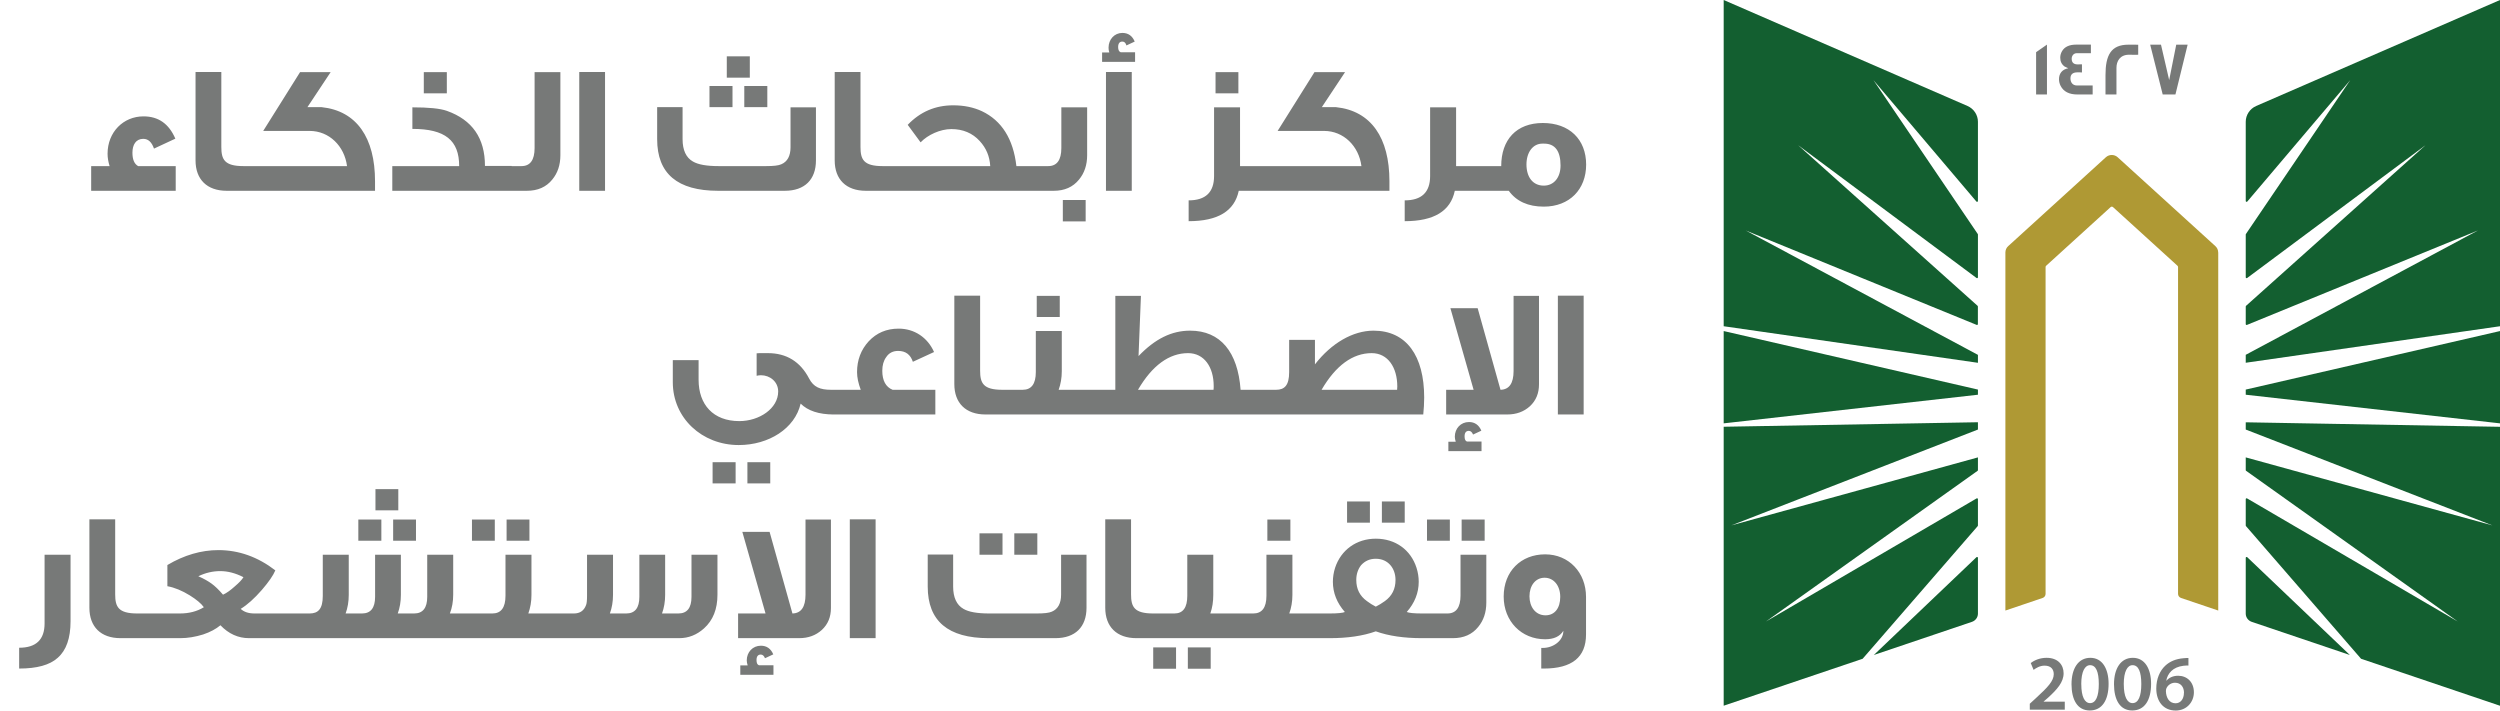
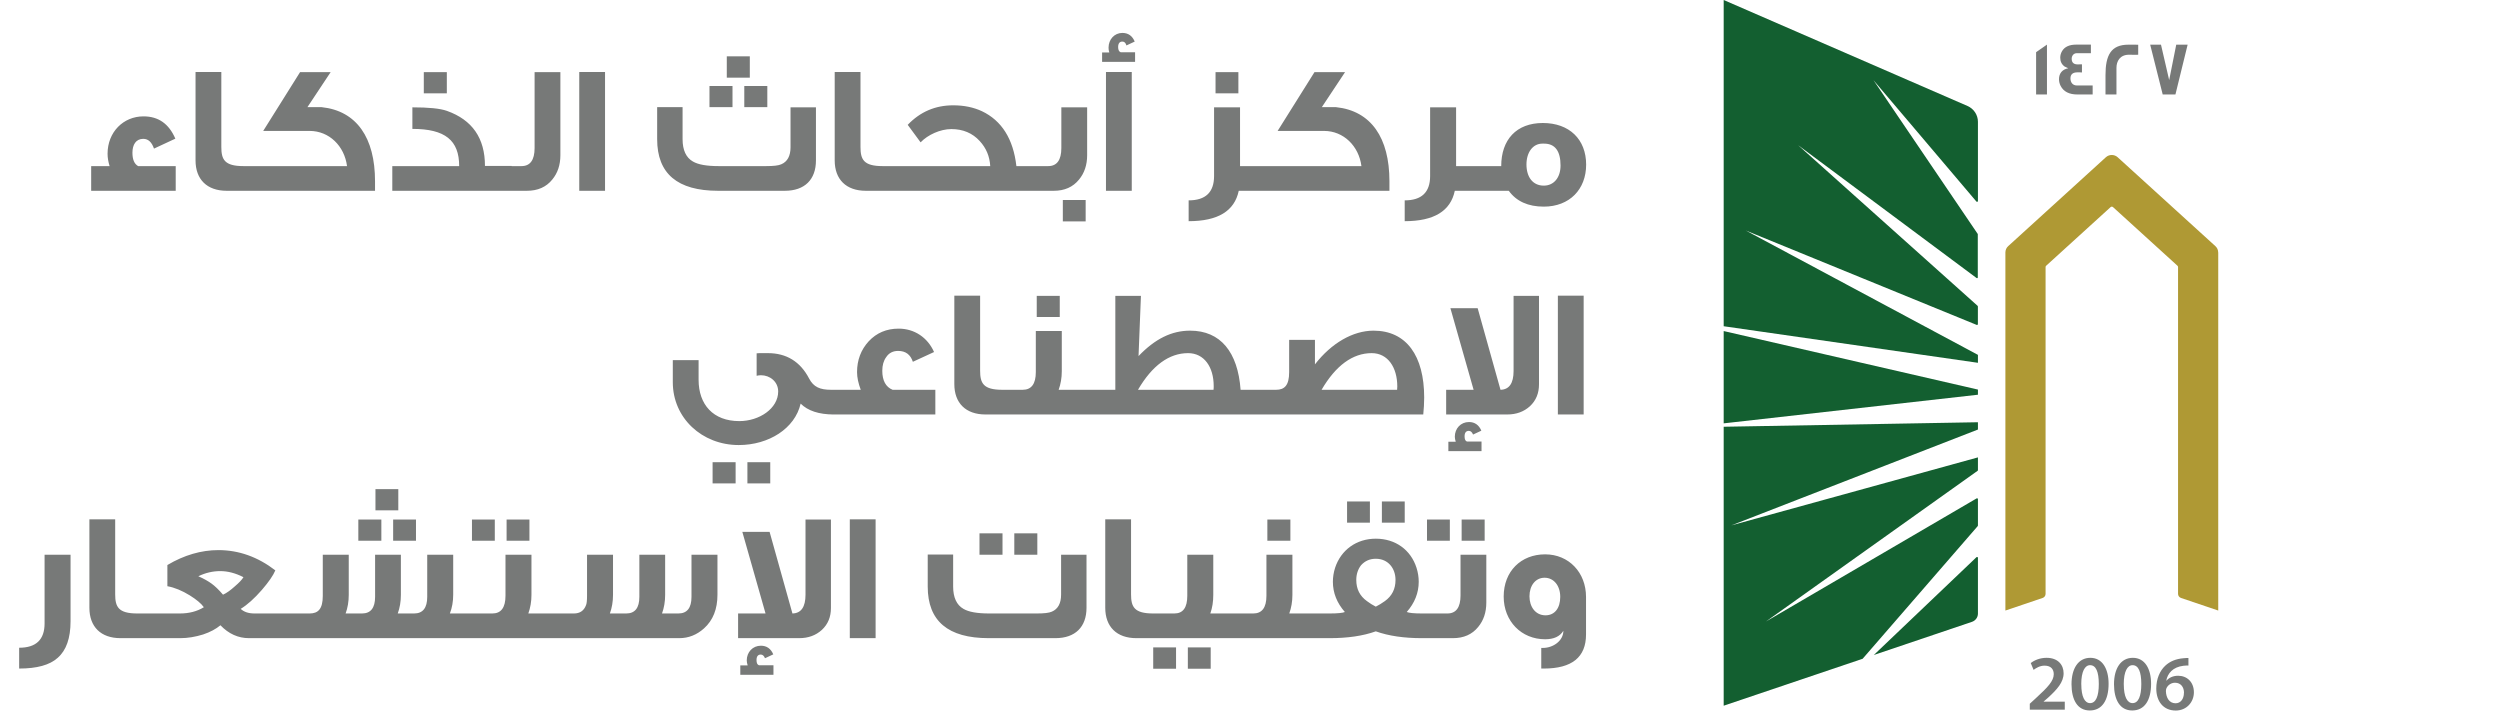
<svg xmlns="http://www.w3.org/2000/svg" width="190" height="54" viewBox="0 0 190 54" fill="none">
  <path d="M13.354 14.5H6.929V12.624H8.329C8.231 12.302 8.175 11.994 8.175 11.686C8.175 10.034 9.379 8.844 10.905 8.844C12.039 8.844 12.836 9.404 13.326 10.538L11.703 11.294C11.534 10.804 11.268 10.552 10.89 10.552C10.331 10.552 10.065 11 10.065 11.602C10.065 12.12 10.204 12.456 10.498 12.624H13.354V14.5ZM19.075 14.5H17.227C15.729 14.5 14.861 13.632 14.861 12.19V5.47H16.821V11.168C16.821 12.12 17.059 12.624 18.501 12.624H19.075V14.5ZM28.502 14.5H18.31V12.624H26.374C26.178 11.098 25.016 9.95 23.532 9.95H20.004L22.804 5.484H25.128L23.364 8.144H24.442C27.116 8.424 28.502 10.482 28.502 13.772V14.5ZM33.959 7.094H32.209V5.484H33.959V7.094ZM38.887 14.5H29.815V12.624H34.897C34.897 10.664 33.833 9.796 31.341 9.796V8.158C32.573 8.158 33.441 8.242 33.959 8.424C35.891 9.11 36.857 10.496 36.857 12.61H38.887V14.5ZM42.589 11.798C42.589 12.54 42.379 13.156 41.973 13.646C41.511 14.22 40.867 14.5 40.041 14.5H38.193V12.624H39.635C40.293 12.624 40.629 12.162 40.629 11.252V5.484H42.589V11.798ZM45.983 14.5H44.023V5.47H45.983V14.5ZM56.986 5.904H55.236V4.28H56.986V5.904ZM58.316 8.144H56.566V6.534H58.316V8.144ZM55.67 8.144H53.92V6.534H55.67V8.144ZM62.012 12.19C62.012 13.646 61.158 14.5 59.646 14.5H54.578C51.484 14.5 49.944 13.198 49.944 10.58V8.144H51.876V10.58C51.876 11.406 52.142 11.98 52.66 12.274C53.066 12.512 53.71 12.624 54.62 12.624H58.232C58.792 12.624 59.17 12.582 59.38 12.484C59.842 12.288 60.08 11.854 60.08 11.196V8.158H62.012V12.19ZM67.651 14.5H65.803C64.305 14.5 63.437 13.632 63.437 12.19V5.47H65.397V11.168C65.397 12.12 65.635 12.624 67.077 12.624H67.651V14.5ZM78.73 14.5H67.306V12.624H75.258C75.216 11.882 74.95 11.252 74.46 10.72C73.914 10.118 73.186 9.81 72.304 9.81C71.464 9.81 70.512 10.244 69.966 10.818C69.77 10.552 69.448 10.118 68.986 9.488C69.938 8.494 71.086 8.004 72.444 8.004C73.27 8.004 73.998 8.158 74.628 8.452C76.126 9.166 77.008 10.552 77.246 12.624H78.73V14.5ZM82.623 11.798C82.623 12.54 82.412 13.156 82.007 13.646C81.544 14.22 80.9 14.5 80.088 14.5H78.422V12.624H79.668C80.326 12.624 80.662 12.162 80.662 11.252V8.158H82.623V11.798ZM82.51 16.824H80.775V15.2H82.51V16.824ZM86.014 14.5H84.054V5.47H86.014V14.5ZM86.266 4.7H83.76V3.986H84.306C84.264 3.86 84.25 3.734 84.25 3.622C84.25 2.992 84.698 2.502 85.3 2.502C85.748 2.502 86.056 2.726 86.238 3.16L85.608 3.454C85.552 3.258 85.454 3.16 85.3 3.16C85.09 3.16 84.978 3.3 84.978 3.58C84.978 3.79 85.048 3.93 85.174 3.972H86.266V4.7ZM94.117 7.094H92.381V5.484H94.117V7.094ZM96.315 14.5H94.145C93.823 16.04 92.563 16.81 90.337 16.81V15.228C91.625 15.228 92.269 14.612 92.269 13.38V8.158H94.243V12.624H96.315V14.5ZM105.597 14.5H95.406V12.624H103.469C103.273 11.098 102.111 9.95 100.627 9.95H97.1L99.9 5.484H102.223L100.459 8.144H101.537C104.211 8.424 105.597 10.482 105.597 13.772V14.5ZM112.735 14.5H110.565C110.243 16.04 108.983 16.81 106.757 16.81V15.228C108.045 15.228 108.689 14.612 108.689 13.38V8.158H110.663V12.624H112.735V14.5ZM120.547 12.512C120.547 14.388 119.287 15.704 117.327 15.704C116.137 15.704 115.241 15.298 114.667 14.5H112.147V12.624H114.093C114.093 10.622 115.241 9.348 117.257 9.348C119.273 9.348 120.547 10.594 120.547 12.512ZM118.601 12.582C118.601 11.476 118.181 10.916 117.355 10.916H117.215C116.501 10.916 116.011 11.574 116.011 12.498C116.011 13.45 116.487 14.108 117.327 14.108C118.097 14.108 118.601 13.492 118.601 12.582Z" fill="#777978" />
  <path d="M63.468 31.5H63.37C62.236 31.5 61.395 31.22 60.849 30.674C60.416 32.564 58.428 33.824 56.145 33.824C53.346 33.824 51.133 31.766 51.133 29.05V27.37H53.093V28.868C53.093 30.744 54.2 32.004 56.188 32.004C57.7 32.004 59.142 31.052 59.142 29.75C59.142 29.008 58.511 28.518 57.84 28.518C57.727 28.518 57.615 28.532 57.504 28.56V26.852C57.504 26.838 57.783 26.838 58.358 26.838C59.772 26.838 60.822 27.482 61.493 28.77C61.83 29.414 62.319 29.624 63.16 29.624H63.468V31.5ZM58.539 36.736H56.803V35.126H58.539V36.736ZM55.907 36.736H54.157V35.126H55.907V36.736ZM71.086 31.5H63.204V29.624H65.416C65.234 29.134 65.136 28.686 65.136 28.28C65.136 27.37 65.43 26.586 66.018 25.942C66.62 25.298 67.376 24.976 68.3 24.976C69.49 24.976 70.498 25.648 70.988 26.754L69.378 27.496C69.196 26.95 68.832 26.67 68.258 26.67C67.866 26.67 67.558 26.824 67.348 27.146C67.152 27.412 67.054 27.762 67.054 28.182C67.054 28.924 67.32 29.414 67.838 29.624H71.086V31.5ZM76.743 31.5H74.895C73.397 31.5 72.529 30.632 72.529 29.19V22.47H74.489V28.168C74.489 29.12 74.727 29.624 76.169 29.624H76.743V31.5ZM80.542 24.094H78.792V22.484H80.542V24.094ZM82.754 31.5H76.44V29.624H77.728C78.386 29.624 78.722 29.176 78.722 28.28V25.158H80.696V28.21C80.696 28.728 80.612 29.19 80.458 29.624H82.754V31.5ZM95.811 31.5H82.525V29.624H84.765V22.484H86.711L86.529 27.062C87.789 25.746 89.049 25.13 90.449 25.13C92.759 25.13 94.075 26.754 94.285 29.624H95.811V31.5ZM92.227 29.624C92.241 29.526 92.241 29.442 92.241 29.344C92.241 27.888 91.513 26.838 90.295 26.838C88.853 26.838 87.565 27.776 86.487 29.624H92.227ZM108.168 31.5H95.218V29.624H96.982C97.626 29.624 97.976 29.288 97.976 28.28V25.83H99.936V27.692C101.182 26.082 102.82 25.13 104.388 25.13C106.894 25.13 108.238 27.048 108.238 30.212C108.238 30.632 108.21 31.066 108.168 31.5ZM106.18 29.624L106.194 29.372C106.194 27.93 105.48 26.838 104.248 26.838C102.806 26.838 101.518 27.776 100.44 29.624H106.18ZM116.964 29.204C116.964 29.89 116.74 30.436 116.278 30.87C115.816 31.29 115.242 31.5 114.556 31.5H109.908V29.624H111.994L110.23 23.422H112.302L114.038 29.624C114.696 29.61 115.032 29.134 115.032 28.196V22.484H116.964V29.204ZM112.596 34.286H110.076V33.572H110.636C110.594 33.432 110.566 33.306 110.566 33.194C110.566 32.564 111.014 32.074 111.644 32.074C112.078 32.074 112.4 32.298 112.582 32.732L111.952 33.026C111.882 32.844 111.77 32.746 111.63 32.746C111.42 32.746 111.308 32.886 111.308 33.166C111.308 33.376 111.364 33.516 111.49 33.558H112.596V34.286ZM120.358 31.5H118.398V22.47H120.358V31.5Z" fill="#777978" />
  <path d="M5.362 47.212C5.362 48.5 5.04 49.424 4.382 49.998C3.78 50.544 2.8 50.81 1.456 50.81V49.228C2.744 49.228 3.388 48.612 3.388 47.38V42.158H5.362V47.212ZM11.008 48.5H9.16C7.662 48.5 6.794 47.632 6.794 46.19V39.47H8.754V45.168C8.754 46.12 8.992 46.624 10.434 46.624H11.008V48.5ZM22.535 48.5H18.923C18.111 48.5 17.383 48.178 16.753 47.52C16.417 47.8 15.983 48.038 15.437 48.22C14.849 48.402 14.275 48.5 13.701 48.5H10.621V46.624H13.673C14.359 46.624 14.975 46.47 15.493 46.148C15.283 45.854 14.919 45.56 14.429 45.252C13.841 44.888 13.267 44.65 12.721 44.552V42.942C13.995 42.186 15.297 41.808 16.599 41.808C18.153 41.808 19.595 42.326 20.925 43.348C20.771 43.726 20.421 44.23 19.903 44.832C19.329 45.49 18.797 45.966 18.293 46.274C18.545 46.512 18.895 46.624 19.343 46.624H22.535V48.5ZM18.503 43.866C17.901 43.558 17.313 43.404 16.739 43.404C16.179 43.404 15.619 43.53 15.073 43.796C15.493 43.978 15.829 44.174 16.081 44.356C16.333 44.538 16.627 44.818 16.949 45.196C17.229 45.07 17.537 44.846 17.859 44.552C18.153 44.3 18.377 44.076 18.503 43.866ZM36.473 48.5H21.773V46.624H23.537C24.181 46.624 24.531 46.274 24.531 45.294V42.158H26.505V45.21C26.505 45.728 26.421 46.204 26.267 46.624H27.513C28.171 46.624 28.507 46.204 28.507 45.364V42.158H30.467V45.21C30.467 45.728 30.383 46.204 30.229 46.624H31.475C32.133 46.624 32.469 46.204 32.469 45.364V42.158H34.443V45.196C34.443 45.714 34.359 46.19 34.191 46.624H36.473V48.5ZM28.983 41.094H27.233V39.484H28.983V41.094ZM30.271 38.784H28.535V37.174H30.271V38.784ZM31.615 41.094H29.879V39.484H31.615V41.094ZM40.237 41.094H38.501V39.484H40.237V41.094ZM37.605 41.094H35.869V39.484H37.605V41.094ZM42.449 48.5H36.135V46.624H37.423C38.081 46.624 38.417 46.176 38.417 45.28V42.158H40.391V45.21C40.391 45.728 40.307 46.19 40.153 46.624H42.449V48.5ZM41.857 48.5V46.624H43.621C44.069 46.624 44.377 46.414 44.531 46.008C44.587 45.896 44.615 45.658 44.615 45.28V42.158H46.589V45.21C46.589 45.728 46.505 46.204 46.351 46.624H47.597C48.255 46.624 48.591 46.204 48.591 45.364V42.158H50.551V45.21C50.551 45.728 50.467 46.204 50.313 46.624H51.559C52.217 46.624 52.553 46.204 52.553 45.364V42.158H54.527V45.196C54.527 46.288 54.191 47.142 53.505 47.758C52.959 48.248 52.329 48.5 51.629 48.5H41.857ZM63.151 46.204C63.151 46.89 62.927 47.436 62.465 47.87C62.003 48.29 61.429 48.5 60.743 48.5H56.095V46.624H58.181L56.417 40.422H58.489L60.225 46.624C60.883 46.61 61.219 46.134 61.219 45.196V39.484H63.151V46.204ZM58.783 51.286H56.263V50.572H56.823C56.781 50.432 56.753 50.306 56.753 50.194C56.753 49.564 57.201 49.074 57.831 49.074C58.265 49.074 58.587 49.298 58.769 49.732L58.139 50.026C58.069 49.844 57.957 49.746 57.817 49.746C57.607 49.746 57.495 49.886 57.495 50.166C57.495 50.376 57.551 50.516 57.677 50.558H58.783V51.286ZM66.546 48.5H64.585V39.47H66.546V48.5ZM78.837 42.158H77.087V40.534H78.837V42.158ZM76.191 42.158H74.441V40.534H76.191V42.158ZM82.575 46.19C82.575 47.646 81.721 48.5 80.209 48.5H75.141C72.047 48.5 70.507 47.198 70.507 44.58V42.144H72.439V44.58C72.439 45.406 72.705 45.98 73.223 46.274C73.629 46.512 74.273 46.624 75.183 46.624H78.795C79.355 46.624 79.733 46.582 79.943 46.484C80.405 46.288 80.643 45.854 80.643 45.196V42.158H82.575V46.19ZM88.213 48.5H86.365C84.868 48.5 83.999 47.632 83.999 46.19V39.47H85.96V45.168C85.96 46.12 86.198 46.624 87.639 46.624H88.213V48.5ZM94.266 48.5H87.966V46.624H89.254C89.912 46.624 90.234 46.176 90.234 45.28V42.158H92.209V45.21C92.209 45.728 92.138 46.19 91.984 46.624H94.266V48.5ZM92.013 50.824H90.276V49.2H92.013V50.824ZM89.38 50.824H87.644V49.2H89.38V50.824ZM98.069 41.094H96.319V39.484H98.069V41.094ZM100.281 48.5H93.967V46.624H95.255C95.913 46.624 96.249 46.176 96.249 45.28V42.158H98.223V45.21C98.223 45.728 98.139 46.19 97.985 46.624H100.281V48.5ZM106.759 39.722H105.023V38.112H106.759V39.722ZM104.113 39.722H102.377V38.112H104.113V39.722ZM109.195 48.5H108.061C106.703 48.5 105.541 48.332 104.561 47.982C103.581 48.332 102.419 48.5 101.061 48.5H99.787V46.624H101.061C101.677 46.624 102.055 46.582 102.209 46.512C101.607 45.826 101.299 45.056 101.299 44.216C101.299 43.866 101.355 43.502 101.467 43.152C101.915 41.794 103.091 40.94 104.561 40.94C106.059 40.94 107.221 41.794 107.655 43.152C107.767 43.502 107.823 43.866 107.823 44.216C107.823 45.056 107.515 45.826 106.913 46.512C107.081 46.582 107.459 46.624 108.061 46.624H109.195V48.5ZM105.247 45.686C105.793 45.294 106.059 44.762 106.059 44.076C106.059 43.194 105.499 42.466 104.561 42.466C104.099 42.466 103.735 42.634 103.441 42.956C103.203 43.264 103.077 43.642 103.077 44.076C103.077 44.762 103.343 45.294 103.889 45.686C104.113 45.854 104.337 45.994 104.561 46.106C104.785 45.994 105.009 45.854 105.247 45.686ZM112.834 41.094H111.084V39.484H112.834V41.094ZM110.188 41.094H108.452V39.484H110.188V41.094ZM112.96 45.798C112.96 46.54 112.75 47.156 112.344 47.646C111.882 48.22 111.238 48.5 110.426 48.5H108.76V46.624H110.006C110.664 46.624 111 46.162 111 45.252V42.158H112.96V45.798ZM120.538 48.22C120.538 49.942 119.474 50.81 117.332 50.81H117.136V49.242H117.262C118.046 49.242 118.816 48.696 118.816 47.94C118.55 48.374 118.088 48.584 117.43 48.584C115.624 48.584 114.28 47.212 114.28 45.336C114.28 43.418 115.596 42.13 117.43 42.13C119.236 42.13 120.538 43.516 120.538 45.364V48.22ZM118.578 45.364C118.578 44.51 118.088 43.908 117.388 43.908C116.702 43.908 116.24 44.496 116.24 45.322C116.24 46.106 116.688 46.764 117.458 46.764C118.158 46.764 118.578 46.218 118.578 45.364Z" fill="#777978" />
-   <path d="M150.323 32.645L131.577 39.93L150.323 34.761V35.73C150.323 35.751 150.311 35.771 150.295 35.783L134.213 47.234L150.222 37.879C150.266 37.855 150.323 37.882 150.323 37.935V39.938C150.323 39.938 150.32 39.97 150.308 39.982L141.561 50.066L131 53.634V32.433L150.323 32.09V32.645ZM150.21 42.348C150.251 42.307 150.323 42.335 150.323 42.395V46.635C150.323 46.916 150.14 47.166 149.872 47.259L142.41 49.78L150.21 42.348ZM150.323 29.608V29.999L131 32.175V25.16L150.323 29.608ZM149.535 8.057C150.011 8.266 150.323 8.737 150.323 9.256V15.277C150.323 15.337 150.247 15.365 150.206 15.317L142.382 6.09L150.312 17.787C150.313 17.79 150.323 17.812 150.323 17.823V21.077C150.323 21.129 150.262 21.161 150.218 21.129L136.66 11.037L150.3 23.245C150.302 23.248 150.319 23.274 150.319 23.293V24.633C150.319 24.681 150.271 24.709 150.227 24.693L132.676 17.518L150.323 26.97V27.573L131 24.794V0L149.535 8.057Z" fill="#135F30" />
+   <path d="M150.323 32.645L131.577 39.93L150.323 34.761V35.73C150.323 35.751 150.311 35.771 150.295 35.783L134.213 47.234L150.222 37.879C150.266 37.855 150.323 37.882 150.323 37.935V39.938C150.323 39.938 150.32 39.97 150.308 39.982L141.561 50.066L131 53.634V32.433L150.323 32.09V32.645ZM150.21 42.348C150.251 42.307 150.323 42.335 150.323 42.395V46.635C150.323 46.916 150.14 47.166 149.872 47.259L142.41 49.78L150.21 42.348ZM150.323 29.608V29.999L131 32.175V25.16L150.323 29.608ZM149.535 8.057C150.011 8.266 150.323 8.737 150.323 9.256V15.277C150.323 15.337 150.247 15.365 150.206 15.317L142.382 6.09L150.312 17.787V21.077C150.323 21.129 150.262 21.161 150.218 21.129L136.66 11.037L150.3 23.245C150.302 23.248 150.319 23.274 150.319 23.293V24.633C150.319 24.681 150.271 24.709 150.227 24.693L132.676 17.518L150.323 26.97V27.573L131 24.794V0L149.535 8.057Z" fill="#135F30" />
  <path d="M168.586 19.186V46.402L165.756 45.444C165.622 45.4 165.532 45.275 165.532 45.135V20.293C165.532 20.256 165.516 20.22 165.487 20.196L160.587 15.739C160.539 15.695 160.457 15.695 160.408 15.739L155.508 20.196C155.48 20.22 155.464 20.256 155.464 20.293V45.135C155.464 45.275 155.374 45.4 155.24 45.444L152.41 46.402V19.186C152.41 19.001 152.487 18.828 152.625 18.704L160.047 11.95C160.299 11.721 160.689 11.721 160.941 11.95L168.367 18.704C168.505 18.828 168.582 19.001 168.582 19.186H168.586Z" fill="#AF9934" />
-   <path d="M190.001 32.437V53.638L179.44 50.066L170.693 39.982C170.681 39.97 170.676 39.938 170.676 39.938V37.935C170.677 37.882 170.733 37.855 170.778 37.879L186.788 47.234L170.705 35.783C170.688 35.771 170.676 35.751 170.676 35.73V34.761L189.422 39.93L170.676 32.645V32.095L190.001 32.437ZM170.791 42.348L178.589 49.78L171.128 47.259C170.859 47.166 170.676 46.916 170.676 46.635V42.395C170.676 42.335 170.75 42.307 170.791 42.348ZM190.001 32.175L170.676 29.999V29.608L190.001 25.16V32.175ZM190.001 24.794L170.676 27.569V26.966L188.325 17.514L170.77 24.693C170.725 24.709 170.676 24.681 170.676 24.633V23.293C170.677 23.273 170.697 23.245 170.697 23.245L184.336 11.037L170.782 21.129C170.737 21.161 170.676 21.129 170.676 21.077V17.823C170.676 17.812 170.686 17.79 170.688 17.787L178.618 6.09L170.795 15.317C170.754 15.366 170.677 15.337 170.676 15.277V9.256C170.676 8.737 170.99 8.266 171.465 8.057L190.001 0V24.794Z" fill="#135F30" />
  <path d="M166.321 50.01V50.581C166.213 50.578 166.097 50.581 165.95 50.597C165.129 50.694 164.735 51.188 164.637 51.727H164.654C164.845 51.51 165.142 51.357 165.536 51.357C166.211 51.357 166.736 51.833 166.736 52.617C166.735 53.357 166.186 54.001 165.353 54.001C164.401 54 163.877 53.288 163.877 52.331C163.877 51.587 164.149 50.979 164.556 50.597C164.914 50.259 165.389 50.07 165.947 50.026C166.109 50.006 166.231 50.006 166.321 50.01ZM158.866 49.994C159.781 49.994 160.253 50.83 160.253 51.968C160.253 53.215 159.761 53.996 158.822 53.996C157.882 53.995 157.439 53.183 157.435 52.004C157.435 50.802 157.952 49.994 158.866 49.994ZM162.096 49.994C163.011 49.994 163.483 50.83 163.483 51.968C163.483 53.215 162.99 53.995 162.051 53.996C161.112 53.996 160.668 53.183 160.664 52.004C160.664 50.802 161.181 49.994 162.096 49.994ZM155.541 49.994C156.407 49.994 156.834 50.533 156.834 51.169C156.834 51.848 156.342 52.395 155.655 53.023L155.317 53.316V53.329H156.923V53.936H154.272L154.264 53.931V53.485L154.728 53.059C155.647 52.218 156.081 51.752 156.085 51.241C156.085 50.891 155.898 50.589 155.386 50.589C155.041 50.589 154.748 50.762 154.553 50.911L154.337 50.392C154.618 50.171 155.045 49.994 155.541 49.994ZM165.3 51.888C165.019 51.888 164.771 52.057 164.657 52.291C164.629 52.347 164.609 52.419 164.609 52.52C164.621 53.031 164.865 53.449 165.345 53.449C165.727 53.449 165.979 53.119 165.979 52.653L165.984 52.657C165.984 52.21 165.735 51.888 165.3 51.888ZM158.846 50.553C158.452 50.553 158.175 51.035 158.175 52.001L158.179 52.004C158.179 52.95 158.439 53.437 158.846 53.437C159.285 53.437 159.509 52.914 159.509 51.985C159.509 51.056 159.293 50.553 158.846 50.553ZM162.075 50.553C161.681 50.553 161.405 51.035 161.405 52.001L161.408 52.004C161.408 52.95 161.669 53.437 162.075 53.437C162.514 53.437 162.739 52.914 162.739 51.985C162.739 51.056 162.523 50.553 162.075 50.553ZM166.329 50.581L166.321 50.585V50.581C166.323 50.582 166.327 50.581 166.329 50.581Z" fill="#777978" />
  <path d="M155.569 7.18H154.744V3.966L155.569 3.391V7.18ZM158.908 4.042H157.835C157.603 4.042 157.448 4.232 157.448 4.465C157.448 4.754 157.603 4.895 157.904 4.895C157.921 4.895 157.973 4.895 158.07 4.891H158.229V5.507C158.229 5.507 158.164 5.506 158.062 5.498H157.883C157.534 5.498 157.354 5.651 157.354 5.957C157.354 6.263 157.525 6.496 157.842 6.496H159.042V7.172L159.038 7.18H157.875C157.257 7.18 156.834 6.963 156.61 6.532C156.529 6.375 156.484 6.202 156.484 6.021C156.484 5.575 156.733 5.273 157.188 5.188C157.123 5.164 157.025 5.116 156.903 5.052C156.683 4.887 156.578 4.665 156.578 4.38C156.578 4.203 156.627 4.038 156.716 3.886C156.912 3.556 157.269 3.391 157.786 3.391H158.908V4.042ZM161.758 3.395C162.226 3.395 162.47 3.394 162.503 3.402V4.159H162.499C162.499 4.159 162.437 4.167 162.328 4.167C162.21 4.167 162.035 4.159 161.807 4.159C161.116 4.159 160.851 4.653 160.851 5.156V7.18H160.018V5.703C160.018 4.203 160.429 3.395 161.758 3.395ZM164.857 6.086L165.394 3.395H166.26L165.333 7.18H164.365L163.414 3.395H164.235L164.857 6.086Z" fill="#777978" />
</svg>